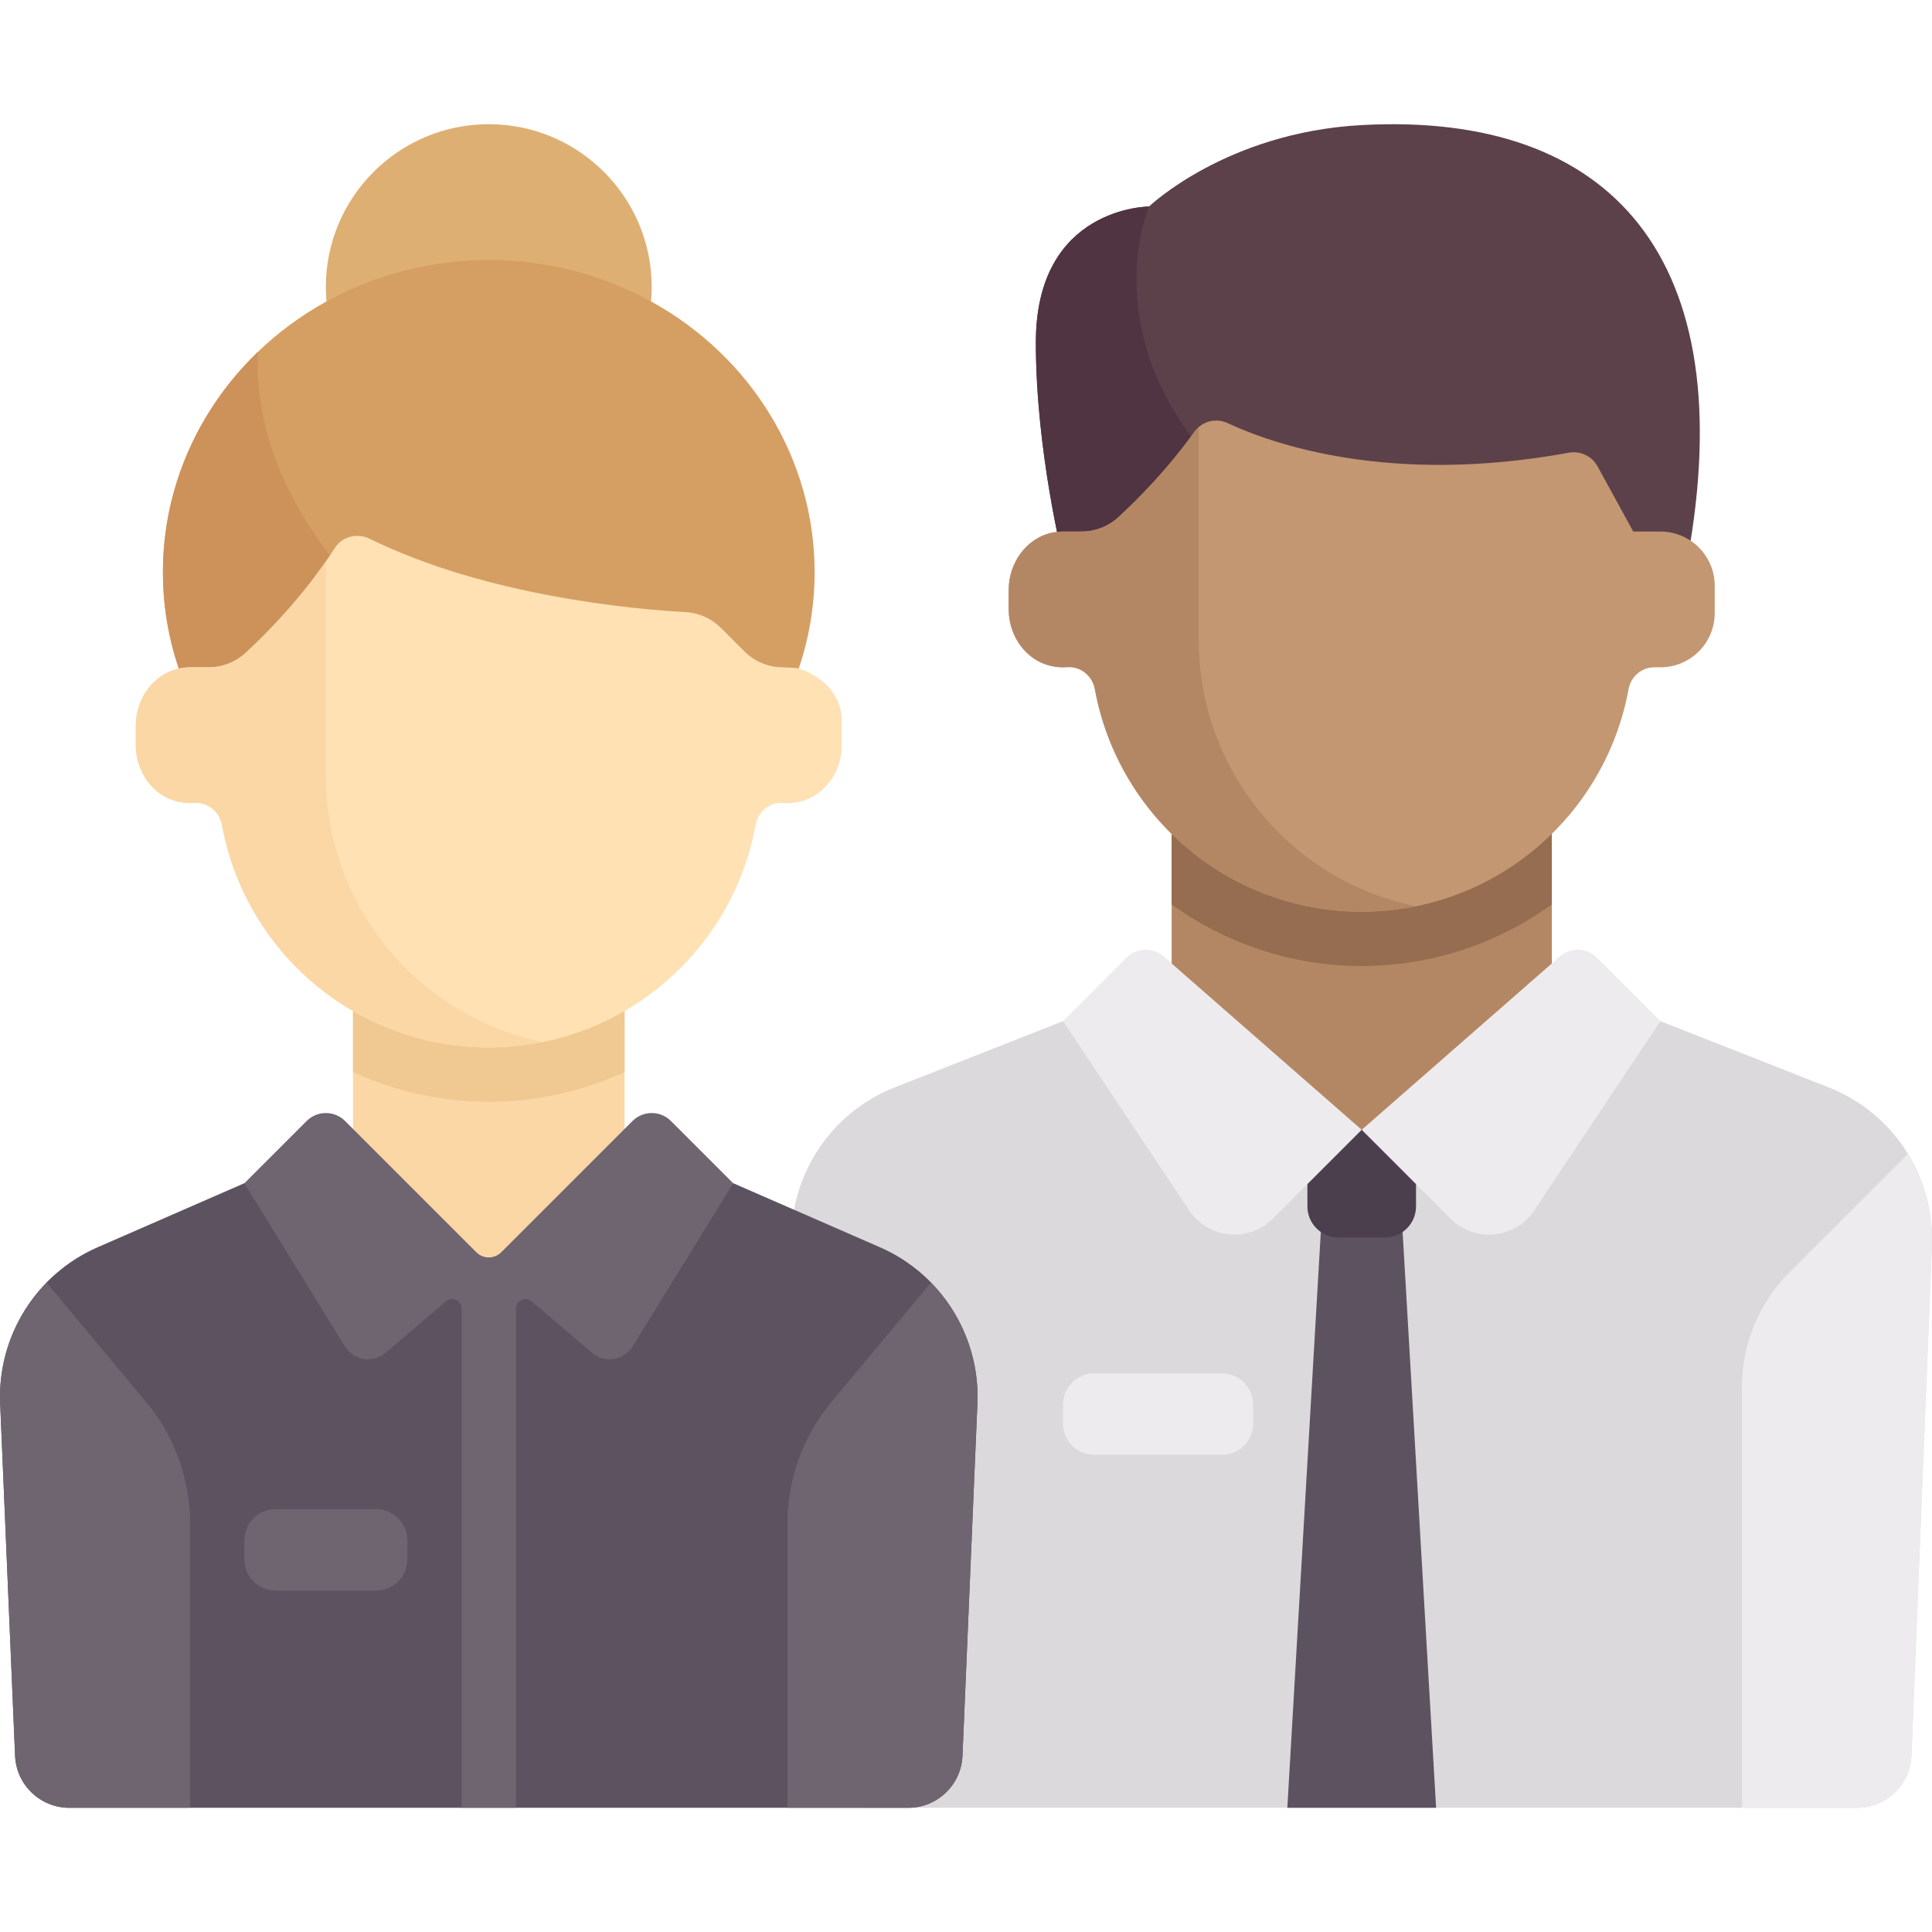
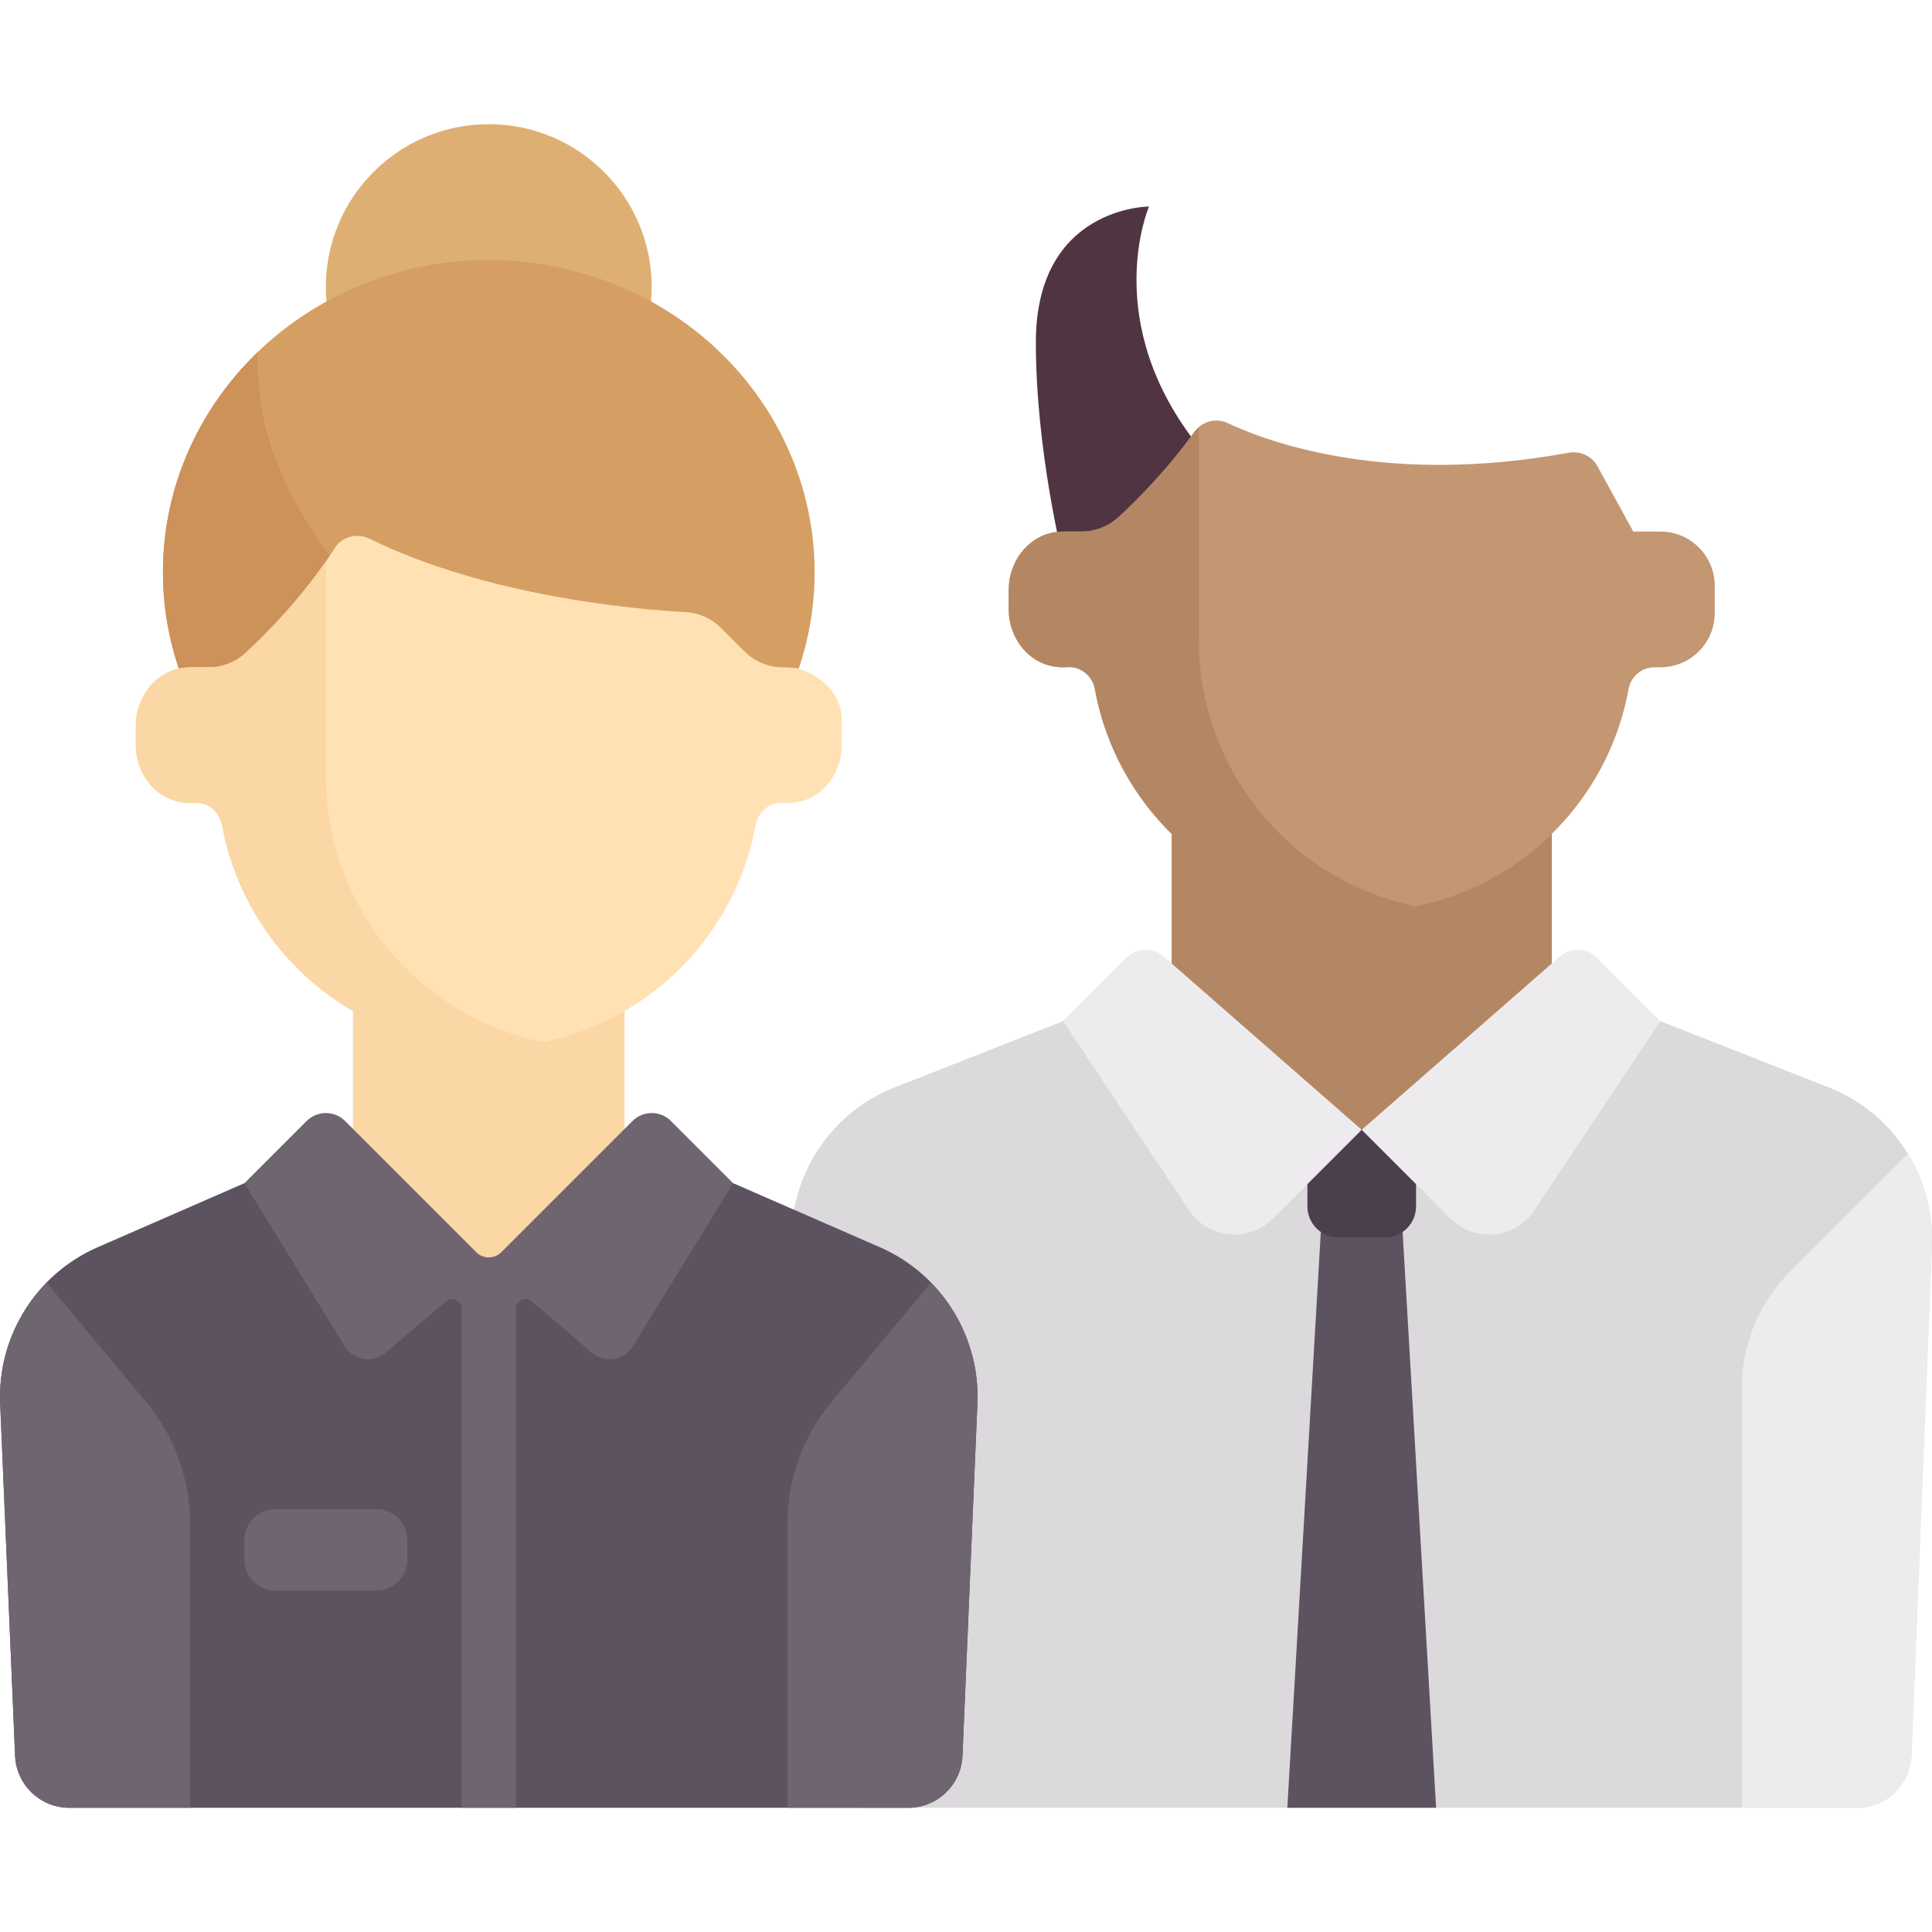
<svg xmlns="http://www.w3.org/2000/svg" version="1.1" id="Capa_1" x="0px" y="0px" viewBox="0 0 512.001 512.001" style="enable-background:new 0 0 512.001 512.001;" xml:space="preserve">
  <path style="fill:#DBD9DC;" d="M484.63,288.169l-44.602-17.547H281.711l-44.602,17.547c-17.102,6.728-28.071,23.544-27.335,41.907  l5.415,135.195c0.309,7.719,6.656,13.817,14.381,13.817h262.6c7.725,0,14.072-6.098,14.381-13.817l5.415-135.195  C512.701,311.713,501.732,294.897,484.63,288.169z" />
  <polygon style="fill:#5D5360;" points="350.361,320.77 341.155,479.088 380.584,479.088 371.378,320.77 " />
  <path style="fill:#4B3F4E;" d="M367,327.966h-12.26c-4.563,0-8.262-3.699-8.262-8.262v-20.523h28.785v20.523  C375.262,324.267,371.563,327.966,367,327.966z" />
  <rect x="310.5" y="212.823" style="fill:#B48764;" width="100.75" height="86.36" />
-   <path style="fill:#966D50;" d="M310.496,239.698c14.271,10.277,31.699,16.305,50.373,16.305c18.675,0,36.103-6.027,50.374-16.305  v-26.872H310.496V239.698z" />
-   <path style="fill:#5C414B;" d="M360.869,33.145c-35.929,1.942-56.371,21.589-56.371,21.589s-29.985,0-29.985,35.981  c0,28.785,7.196,57.344,7.196,57.344h165.514C461.617,68.9,427.435,29.547,360.869,33.145z" />
  <path style="fill:#503441;" d="M317.692,118.362c-26.436-33.052-13.193-63.629-13.193-63.629s-29.985,0-29.985,35.981  c0,28.785,7.196,57.344,7.196,57.344h35.981v-29.696H317.692z" />
  <path style="fill:#C39772;" d="M440.028,140.863h-7.196l-9.483-17.306c-1.497-2.733-4.615-4.132-7.68-3.571  c-47.394,8.669-78.541-2.347-90.343-7.861c-3.092-1.445-6.772-0.495-8.759,2.28c-7.283,10.172-15.318,18.189-20.138,22.625  c-2.675,2.463-6.148,3.834-9.785,3.834h-5.178c-0.004,0-0.007,0.002-0.011,0.002c-0.788,0.014-1.594,0.098-2.414,0.256  c-7.004,1.353-11.723,8.049-11.723,15.182v5.215c0,6.883,4.407,13.377,11.11,14.942c1.51,0.353,2.979,0.452,4.386,0.34  c3.578-0.286,6.702,2.318,7.346,5.849c6.118,33.53,35.412,58.961,70.71,58.961s64.592-25.431,70.71-58.961  c0.621-3.4,3.556-5.877,6.967-5.805h1.483c7.949,0,14.393-6.444,14.393-14.393v-7.196  C454.421,147.306,447.977,140.863,440.028,140.863z" />
  <path style="fill:#B48764;" d="M317.692,169.648v-56.342c-0.392,0.346-0.81,0.658-1.125,1.099  c-7.283,10.172-15.318,18.189-20.138,22.625c-2.675,2.463-6.148,3.834-9.785,3.834h-5.178c-0.004,0-0.007,0.002-0.011,0.002  c-0.788,0.014-1.594,0.098-2.414,0.256c-7.004,1.353-11.723,8.049-11.723,15.182v5.215c0,6.883,4.407,13.377,11.11,14.942  c1.51,0.353,2.979,0.452,4.386,0.34c3.578-0.286,6.702,2.318,7.346,5.849c6.118,33.53,35.412,58.961,70.71,58.961  c4.893,0,9.653-0.534,14.269-1.465C342.353,233.43,317.692,204.419,317.692,169.648z" />
  <g>
    <path style="fill:#EDEBED;" d="M360.869,299.407l-52.503-45.94c-2.851-2.495-7.148-2.352-9.827,0.327l-16.828,16.828l33.439,50.159   c5.038,7.557,15.73,8.616,22.152,2.194L360.869,299.407z" />
    <path style="fill:#EDEBED;" d="M360.869,299.407l52.503-45.94c2.851-2.495,7.148-2.352,9.827,0.327l16.828,16.828l-33.439,50.159   c-5.038,7.557-15.73,8.616-22.152,2.194L360.869,299.407z" />
    <path style="fill:#EDEBED;" d="M474.265,337.134l31.308-31.308c4.368,7.127,6.744,15.494,6.393,24.25l-5.415,135.195   c-0.309,7.719-6.656,13.817-14.381,13.817h-30.552V367.665C461.618,356.214,466.167,345.231,474.265,337.134z" />
-     <path style="fill:#EDEBED;" d="M289.973,385.536h33.849c4.563,0,8.262-3.699,8.262-8.262v-5.064c0-4.563-3.699-8.262-8.262-8.262   h-33.849c-4.563,0-8.262,3.699-8.262,8.262v5.064C281.711,381.837,285.41,385.536,289.973,385.536z" />
  </g>
  <path style="fill:#5D5360;" d="M233.162,330.521l-38.824-16.948H64.729l-38.824,16.948c-16.344,7.134-26.62,23.583-25.865,41.4  l3.958,93.384c0.327,7.705,6.668,13.783,14.38,13.783h222.313c7.712,0,14.053-6.078,14.38-13.783l3.958-93.384  C259.782,354.104,249.506,337.655,233.162,330.521z" />
  <rect x="93.55" y="263.203" style="fill:#FAD7A5;" width="71.963" height="71.963" />
-   <path style="fill:#F0C891;" d="M93.551,284.102c11.01,5.056,23.206,7.882,35.981,7.882c12.776,0,24.971-2.826,35.981-7.882v-20.903  H93.551V284.102z" />
  <circle style="fill:#DEAF73;" cx="129.53" cy="76.093" r="43.18" />
  <ellipse style="fill:#D59F63;" cx="129.53" cy="151.653" rx="86.36" ry="82.76" />
  <path style="fill:#CD915A;" d="M100.748,162.451C71.963,133.666,67.66,108.85,68.34,93.276  c-15.547,14.966-25.162,35.595-25.162,58.381c0,15.607,4.526,30.182,12.372,42.622L100.748,162.451z" />
  <path style="fill:#FFE1B4;" d="M211.583,177.144c-0.576-0.187-4.126-0.3-4.126-0.3c-3.817,0-7.478-1.517-10.177-4.216l-6.211-6.211  c-2.493-2.493-5.787-3.991-9.307-4.188c-14.007-0.784-52.849-4.269-83.709-19.411c-3.294-1.616-7.318-0.735-9.293,2.357  c-8.084,12.657-18.086,22.7-23.696,27.861c-2.668,2.455-6.131,3.807-9.757,3.807H50.13c-0.004,0-0.007,0.002-0.011,0.002  c-0.788,0.015-1.594,0.098-2.415,0.256c-7.004,1.353-11.723,8.049-11.723,15.182v5.215c0,6.883,4.407,13.377,11.111,14.942  c1.51,0.352,2.979,0.452,4.385,0.34c3.578-0.286,6.702,2.318,7.346,5.849c6.118,33.53,35.412,58.961,70.71,58.961  s64.592-25.431,70.71-58.961c0.644-3.531,3.768-6.135,7.346-5.849c1.407,0.112,2.876,0.012,4.385-0.34  c6.703-1.565,11.111-8.059,11.111-14.942v-6.557C223.084,184.169,218.025,179.236,211.583,177.144z" />
  <path style="fill:#FAD7A5;" d="M86.355,205.629v-56.881c-7.585,10.958-16.224,19.626-21.291,24.289  c-2.668,2.455-6.131,3.807-9.757,3.807H50.13c-0.004,0-0.007,0.002-0.011,0.002c-0.788,0.014-1.594,0.098-2.414,0.256  c-7.004,1.353-11.723,8.049-11.723,15.182v5.215c0,6.883,4.407,13.377,11.111,14.942c1.51,0.352,2.979,0.452,4.385,0.34  c3.578-0.286,6.702,2.318,7.346,5.849c6.118,33.53,35.412,58.961,70.71,58.961c4.893,0,9.653-0.534,14.27-1.465  C111.017,269.411,86.355,240.4,86.355,205.629z" />
  <g>
    <path style="fill:#6F6571;" d="M38.698,371.525l-26.294-31.552c-8.175,8.358-12.881,19.795-12.366,31.948l3.958,93.384   c0.327,7.705,6.668,13.783,14.38,13.783h31.997v-75.314C50.374,391.989,46.242,380.578,38.698,371.525z" />
    <path style="fill:#6F6571;" d="M220.368,371.525l26.294-31.553c8.175,8.358,12.881,19.795,12.366,31.948l-3.958,93.384   c-0.327,7.705-6.668,13.783-14.38,13.783h-31.997v-75.314C208.693,391.989,212.824,380.578,220.368,371.525z" />
    <path style="fill:#6F6571;" d="M177.799,297.073c-2.81-2.81-7.367-2.81-10.177,0l-34.788,34.788c-1.823,1.823-4.779,1.823-6.602,0   l-34.788-34.788c-2.81-2.81-7.367-2.81-10.177,0l-16.5,16.5l26.627,43.221c2.316,3.759,7.439,4.565,10.798,1.699l15.959-13.618   c1.648-1.406,4.186-0.235,4.186,1.931v132.282h14.393V346.806c0-2.166,2.538-3.337,4.186-1.931l15.959,13.618   c3.359,2.866,8.482,2.06,10.798-1.699l26.627-43.221L177.799,297.073z" />
    <path style="fill:#6F6571;" d="M73.029,421.517h26.653c4.563,0,8.262-3.699,8.262-8.262v-5.064c0-4.563-3.699-8.262-8.262-8.262   H73.029c-4.563,0-8.262,3.699-8.262,8.262v5.064C64.766,417.818,68.466,421.517,73.029,421.517z" />
  </g>
  <g>
</g>
  <g>
</g>
  <g>
</g>
  <g>
</g>
  <g>
</g>
  <g>
</g>
  <g>
</g>
  <g>
</g>
  <g>
</g>
  <g>
</g>
  <g>
</g>
  <g>
</g>
  <g>
</g>
  <g>
</g>
  <g>
</g>
</svg>